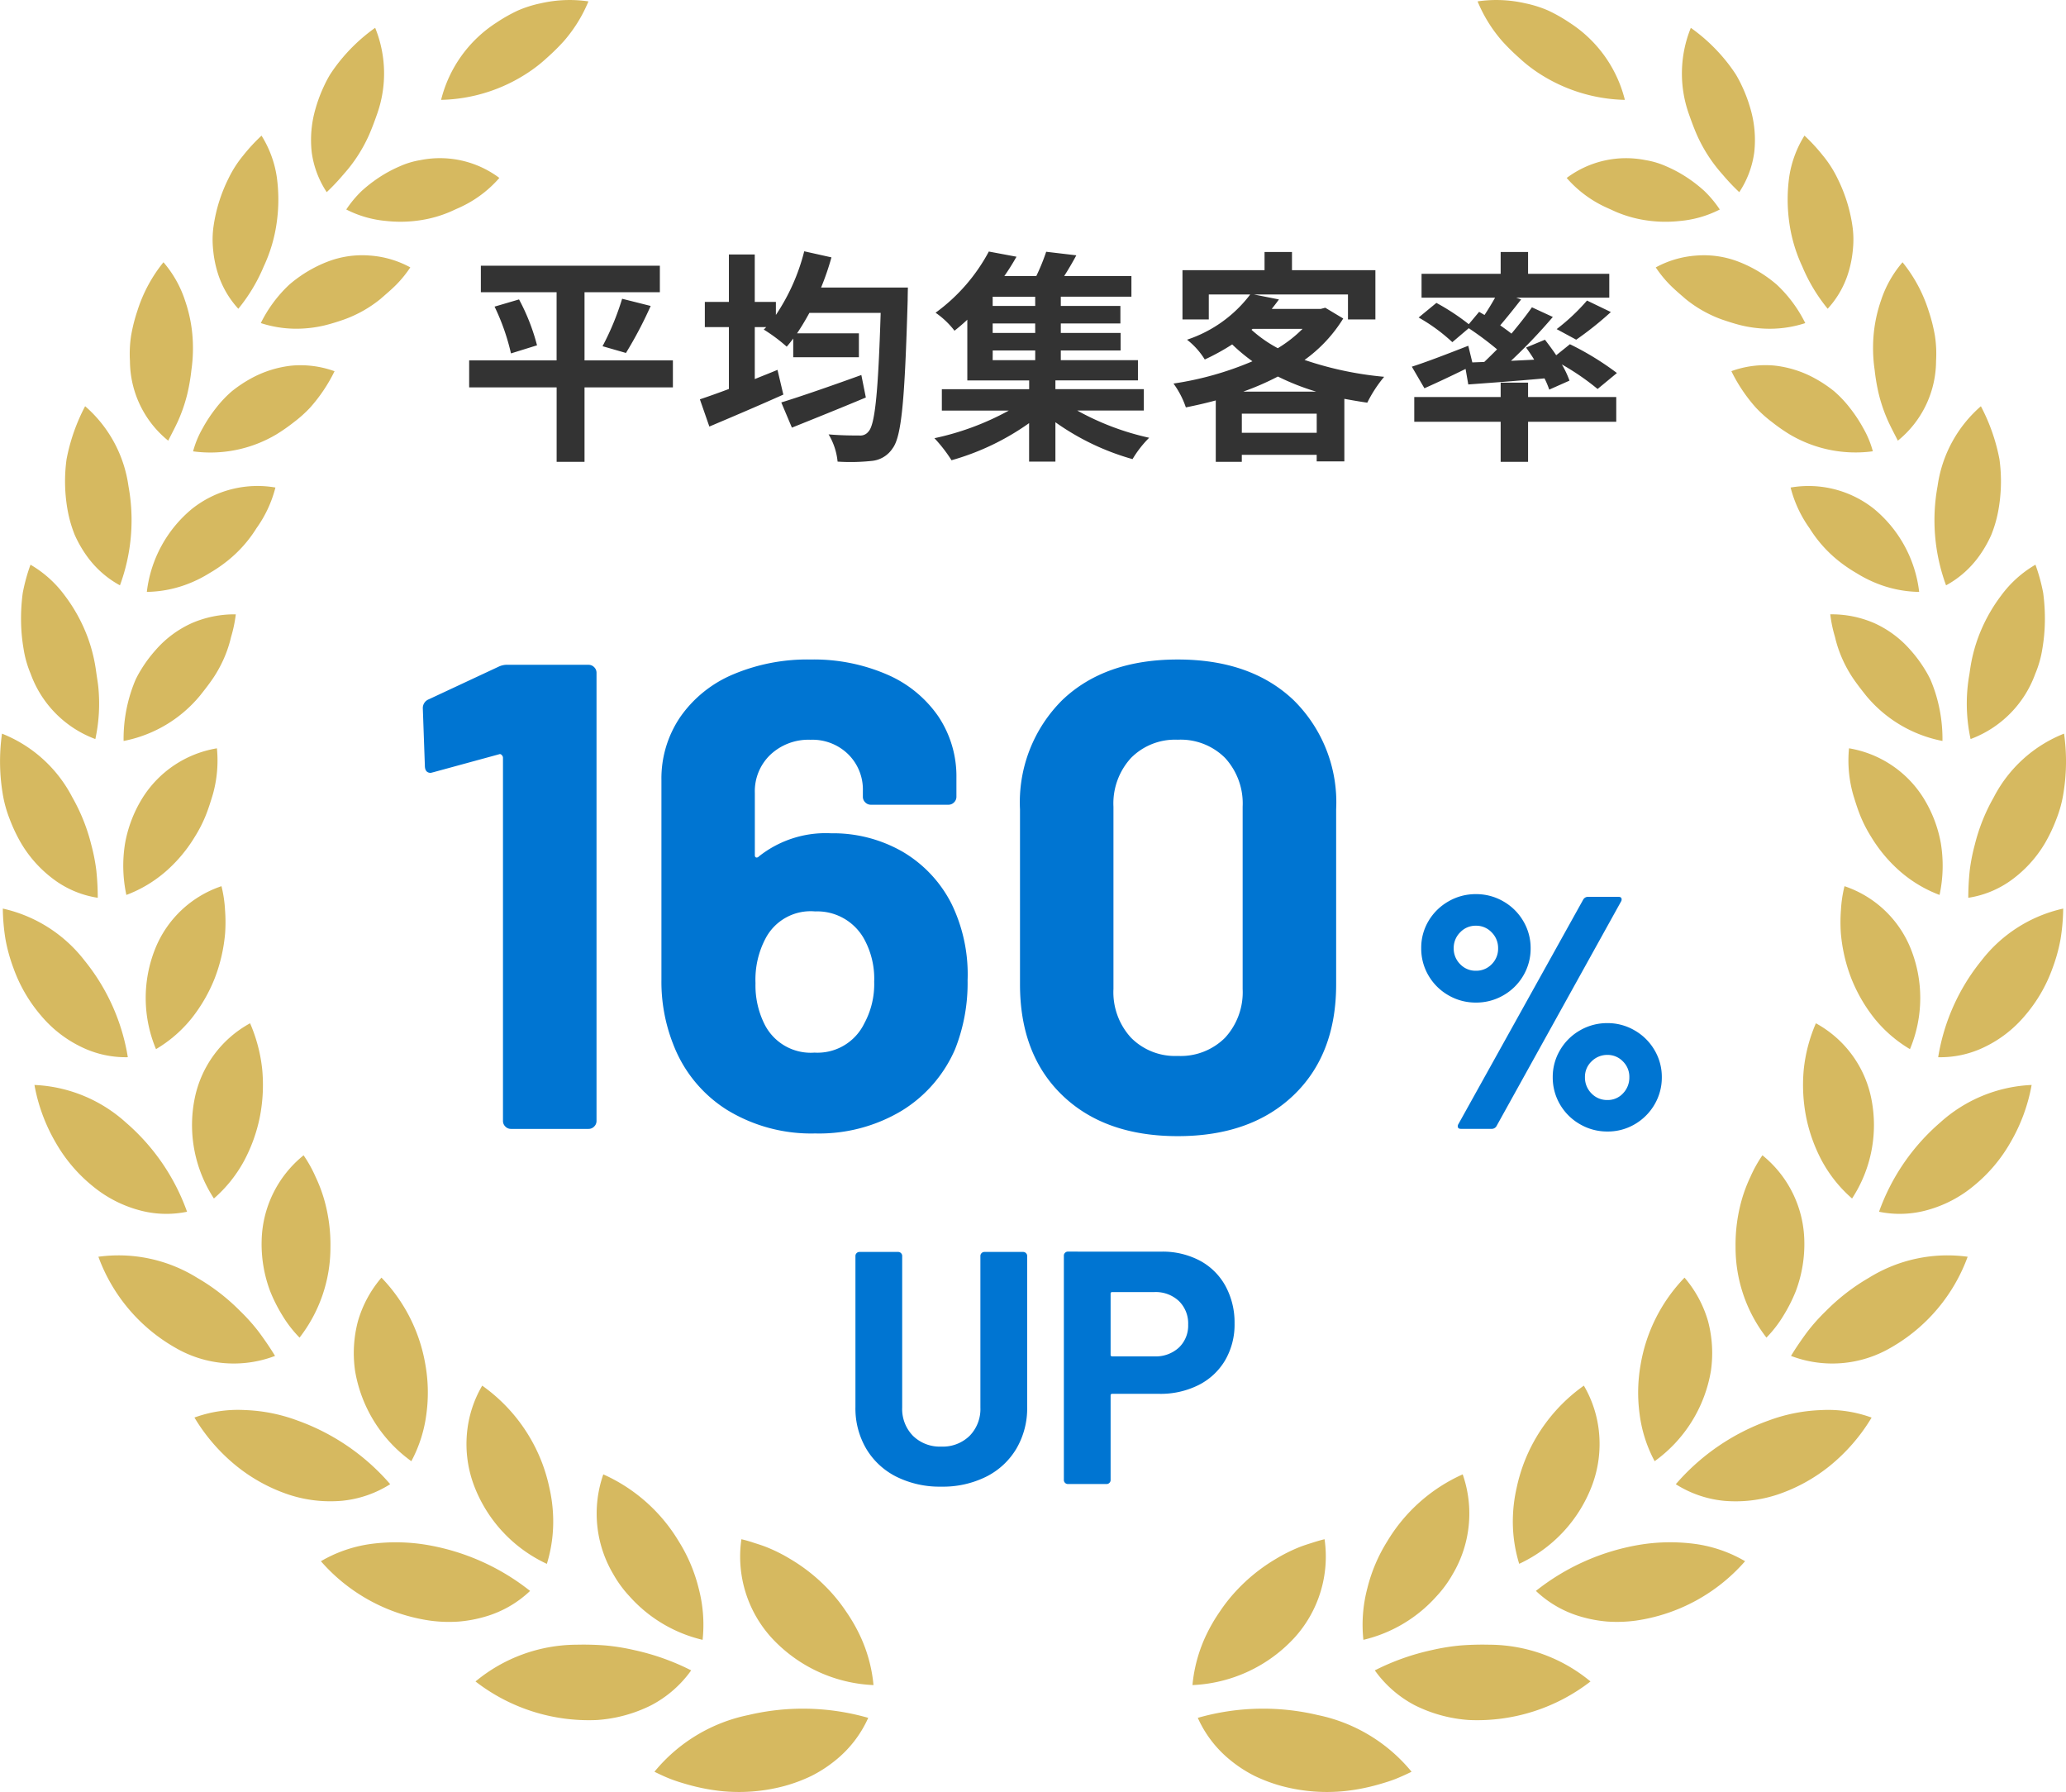
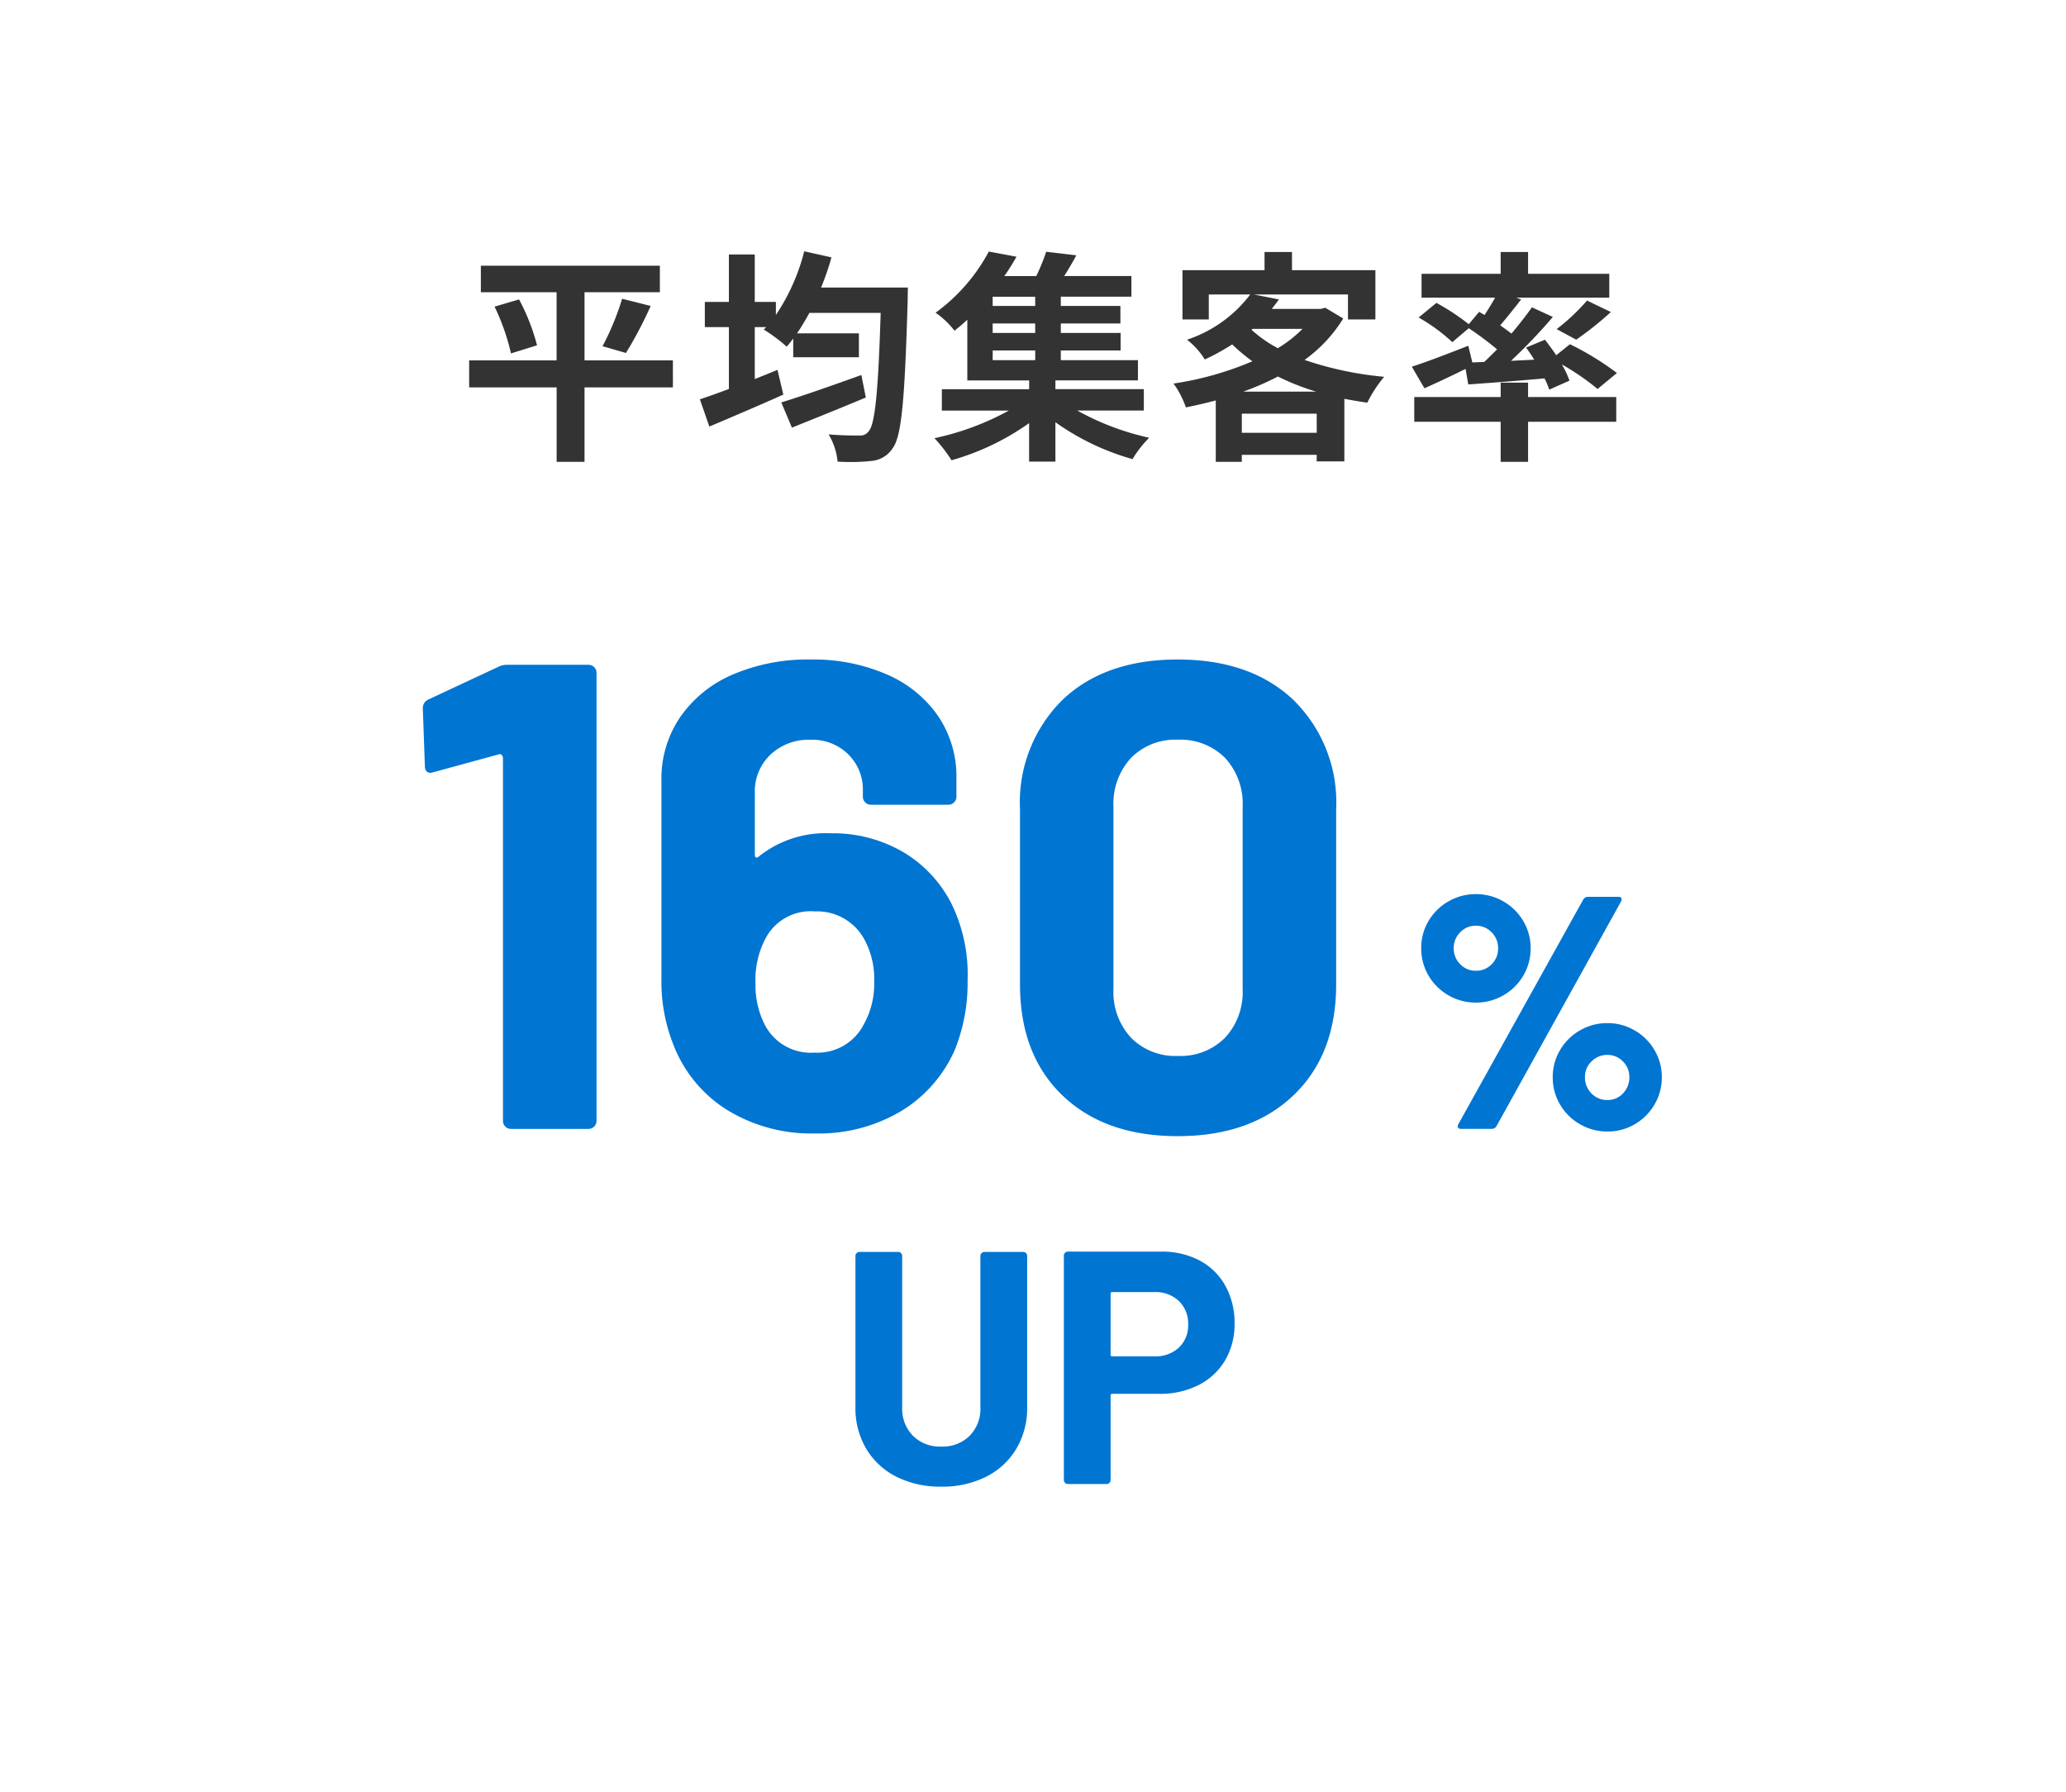
<svg xmlns="http://www.w3.org/2000/svg" width="174.559" height="151.367" viewBox="0 0 174.559 151.367">
  <defs>
    <clipPath id="clip-path">
-       <rect id="長方形_628" data-name="長方形 628" width="174.559" height="151.367" fill="#d6b960" />
-     </clipPath>
+       </clipPath>
  </defs>
  <g id="グループ_3236" data-name="グループ 3236" transform="translate(-476 -464.641)">
    <path id="パス_1204" data-name="パス 1204" d="M18.145-6.916H10.678v-5.757h6.365v-2.242H1.919v2.242h6.4v5.757H.931v2.28H8.322V1.653h2.356V-4.636h7.467ZM3.078-11.457A18.681,18.681,0,0,1,4.465-7.505l2.2-.684a17.331,17.331,0,0,0-1.52-3.876Zm11.1,3.914a34.008,34.008,0,0,0,2.09-3.971l-2.413-.608A22.514,22.514,0,0,1,12.2-8.113ZM34.067-5.681c-2.47.893-5.092,1.805-6.764,2.318L28.2-1.235C30-1.957,32.319-2.888,34.447-3.781Zm-3.4-7.391a22.309,22.309,0,0,0,.874-2.546l-2.3-.513a17.116,17.116,0,0,1-2.394,5.377v-1.1H25.061v-4.009H22.876v4.009H20.843v2.128h2.033V-4.5c-.912.342-1.767.646-2.451.874l.8,2.3c1.8-.76,4.123-1.748,6.251-2.7l-.494-2.09c-.627.266-1.273.513-1.919.779V-9.728h.969l-.209.209a13.888,13.888,0,0,1,1.938,1.444c.19-.209.361-.437.551-.684v1.577h5.548V-9.2H28.633c.361-.532.7-1.1,1.045-1.729H35.7C35.492-4.256,35.226-1.5,34.675-.912A.862.862,0,0,1,33.9-.57c-.494,0-1.5,0-2.6-.095a5.477,5.477,0,0,1,.76,2.3,17.013,17.013,0,0,0,2.869-.057A2.362,2.362,0,0,0,36.708.513c.76-1.007,1.026-4.047,1.273-12.5,0-.3.019-1.083.019-1.083Zm14.5,5.32h3.591v.817H45.163Zm3.591-3.762H45.163v-.779h3.591Zm0,2.28H45.163v-.8h3.591Zm9.177,6.555V-4.484H50.464v-.741h6.973v-1.71H50.92v-.817h5.054V-9.234H50.92v-.8h5.035v-1.482H50.92v-.779h5.966v-1.748H51.205c.342-.532.7-1.14,1.026-1.748l-2.546-.3a17.308,17.308,0,0,1-.836,2.052h-2.7a19.286,19.286,0,0,0,1.026-1.634l-2.337-.437a15.265,15.265,0,0,1-4.5,5.168,7.1,7.1,0,0,1,1.6,1.52c.38-.3.741-.608,1.083-.931v5.13h5.225v.741H40.869v1.805h5.662A23,23,0,0,1,40.242-.342,12.23,12.23,0,0,1,41.686,1.52a21.279,21.279,0,0,0,6.555-3.135V1.634h2.223V-1.691a21.032,21.032,0,0,0,6.517,3.116A9.063,9.063,0,0,1,58.387-.38a22.4,22.4,0,0,1-6.08-2.3Zm8.4-1.6a22.648,22.648,0,0,0,2.926-1.273A20.635,20.635,0,0,0,72.5-4.275ZM66.215-.8V-2.413h6.327V-.8Zm.912-8.778h4.218a10.926,10.926,0,0,1-2.09,1.634A10.985,10.985,0,0,1,67.032-9.5Zm6.137-1.786-.38.1H68.742c.209-.266.418-.532.608-.8l-2.109-.418h7.942v2.109H77.5v-4.161H70.452v-1.539H68.134v1.539H61.2v4.161h2.223v-2.109h3.5a11.045,11.045,0,0,1-5.339,3.819,6.322,6.322,0,0,1,1.5,1.672A18.939,18.939,0,0,0,65.4-8.265a15.449,15.449,0,0,0,1.71,1.425,27.024,27.024,0,0,1-6.669,1.881,7.507,7.507,0,0,1,1.045,2.014c.855-.171,1.691-.361,2.527-.589V1.653h2.2V1.064h6.327v.551h2.337V-3.667c.627.114,1.273.228,1.938.323a11.076,11.076,0,0,1,1.425-2.185,28.99,28.99,0,0,1-6.726-1.425,12.154,12.154,0,0,0,3.268-3.5ZM85.69-6.745l-.342-1.406c-1.748.684-3.572,1.387-4.769,1.767L81.643-4.56c1.026-.456,2.28-1.045,3.477-1.634l.228,1.311c1.824-.133,4.142-.3,6.441-.513a7.355,7.355,0,0,1,.4.95l1.71-.76a7.849,7.849,0,0,0-.646-1.368A20.961,20.961,0,0,1,96.273-4.5l1.634-1.349a24.145,24.145,0,0,0-3.971-2.432l-1.159.931c-.3-.456-.646-.912-.95-1.311L90.231-8c.228.323.475.665.684,1.026l-1.957.095a46.194,46.194,0,0,0,3.534-3.705L90.725-11.4c-.475.684-1.083,1.444-1.729,2.223-.285-.228-.608-.456-.95-.7.551-.646,1.178-1.425,1.767-2.185l-.418-.152h7.866v-2.014H90.4v-1.843H88.084v1.843H81.4v2.014h6.213c-.266.475-.589,1.007-.893,1.463l-.456-.266-.874,1.045a18.945,18.945,0,0,0-2.736-1.8l-1.5,1.235A14.971,14.971,0,0,1,84-8.455l1.387-1.178A26.134,26.134,0,0,1,87.78-7.847c-.361.361-.722.722-1.083,1.064Zm8.778-1.919A28.036,28.036,0,0,0,97.394-11L95.38-11.97a17.261,17.261,0,0,1-2.565,2.413ZM90.4-5.035H88.084v1.216h-7.3v2.09h7.3V1.653H90.4V-1.729H97.85v-2.09H90.4Z" transform="translate(514.709 502)" fill="#333" />
    <path id="パス_1215" data-name="パス 1215" d="M8.4-39.032a1.666,1.666,0,0,1,.84-.168h6.776a.648.648,0,0,1,.476.2.648.648,0,0,1,.2.476V-.672a.648.648,0,0,1-.2.476.648.648,0,0,1-.476.2H9.464a.648.648,0,0,1-.476-.2.648.648,0,0,1-.2-.476V-31.36a.323.323,0,0,0-.112-.224.183.183,0,0,0-.224-.056L2.912-30.128l-.224.056q-.5,0-.5-.616L2.016-35.5a.793.793,0,0,1,.5-.784ZM46.7-18.984a13.62,13.62,0,0,1,1.344,6.44A15.135,15.135,0,0,1,46.984-6.72a11.391,11.391,0,0,1-4.536,5.208,13.566,13.566,0,0,1-7.28,1.9A13.617,13.617,0,0,1,27.72-1.6a11.286,11.286,0,0,1-4.536-5.516A14.369,14.369,0,0,1,22.176-12.6V-29.456a9.218,9.218,0,0,1,1.6-5.348,10.284,10.284,0,0,1,4.452-3.584,16.089,16.089,0,0,1,6.552-1.26,15.548,15.548,0,0,1,6.44,1.26,10.107,10.107,0,0,1,4.34,3.528,9.1,9.1,0,0,1,1.54,5.236v1.568a.648.648,0,0,1-.2.476.648.648,0,0,1-.476.2H39.872a.648.648,0,0,1-.476-.2.648.648,0,0,1-.2-.476v-.5a4.179,4.179,0,0,0-1.232-3.08,4.319,4.319,0,0,0-3.192-1.232,4.7,4.7,0,0,0-3.388,1.26,4.263,4.263,0,0,0-1.316,3.22v5.264q0,.168.112.2a.233.233,0,0,0,.224-.084,9.081,9.081,0,0,1,6.1-1.96,11.794,11.794,0,0,1,6.02,1.54A10.7,10.7,0,0,1,46.7-18.984ZM39.312-8.9a6.951,6.951,0,0,0,.84-3.528,6.949,6.949,0,0,0-.9-3.7,4.528,4.528,0,0,0-4.088-2.24,4.3,4.3,0,0,0-4.2,2.3,7.444,7.444,0,0,0-.84,3.752A7.334,7.334,0,0,0,30.856-8.9,4.366,4.366,0,0,0,35.112-6.44,4.39,4.39,0,0,0,39.312-8.9ZM65.8.616q-6.16,0-9.744-3.444t-3.584-9.38V-26.992a12.161,12.161,0,0,1,3.584-9.24q3.584-3.416,9.744-3.416t9.772,3.416a12.111,12.111,0,0,1,3.612,9.24v14.784q0,5.936-3.612,9.38T65.8.616Zm0-6.776a5.3,5.3,0,0,0,4-1.54,5.681,5.681,0,0,0,1.484-4.116v-15.4A5.682,5.682,0,0,0,69.8-31.332a5.3,5.3,0,0,0-4-1.54,5.23,5.23,0,0,0-3.948,1.54,5.681,5.681,0,0,0-1.484,4.116v15.4A5.681,5.681,0,0,0,61.852-7.7,5.23,5.23,0,0,0,65.8-6.16Z" transform="translate(509.709 560)" fill="#0075d2" />
    <path id="パス_1214" data-name="パス 1214" d="M5.992-10.668a4.557,4.557,0,0,1-2.324-.616,4.566,4.566,0,0,1-1.68-1.666,4.482,4.482,0,0,1-.616-2.31,4.408,4.408,0,0,1,.616-2.3,4.6,4.6,0,0,1,1.68-1.652,4.557,4.557,0,0,1,2.324-.616,4.557,4.557,0,0,1,2.324.616A4.566,4.566,0,0,1,10-17.542a4.43,4.43,0,0,1,.616,2.282A4.482,4.482,0,0,1,10-12.95a4.566,4.566,0,0,1-1.68,1.666A4.557,4.557,0,0,1,5.992-10.668ZM4.732,0q-.2,0-.252-.112a.309.309,0,0,1,.028-.28L15.064-19.376a.463.463,0,0,1,.42-.224h2.548q.2,0,.252.112a.309.309,0,0,1-.028.28L7.728-.224A.463.463,0,0,1,7.308,0Zm1.26-13.356a1.81,1.81,0,0,0,1.33-.546,1.843,1.843,0,0,0,.546-1.358A1.857,1.857,0,0,0,7.322-16.6a1.787,1.787,0,0,0-1.33-.56,1.787,1.787,0,0,0-1.33.56,1.857,1.857,0,0,0-.546,1.344,1.857,1.857,0,0,0,.546,1.344A1.787,1.787,0,0,0,5.992-13.356ZM17.108.224a4.557,4.557,0,0,1-2.324-.616A4.566,4.566,0,0,1,13.1-2.058a4.482,4.482,0,0,1-.616-2.31A4.43,4.43,0,0,1,13.1-6.65a4.566,4.566,0,0,1,1.68-1.666,4.557,4.557,0,0,1,2.324-.616,4.505,4.505,0,0,1,2.3.616,4.566,4.566,0,0,1,1.68,1.666A4.43,4.43,0,0,1,21.7-4.368a4.482,4.482,0,0,1-.616,2.31A4.6,4.6,0,0,1,19.418-.392,4.482,4.482,0,0,1,17.108.224Zm0-2.66A1.743,1.743,0,0,0,18.424-3a1.917,1.917,0,0,0,.532-1.372A1.81,1.81,0,0,0,18.41-5.7a1.778,1.778,0,0,0-1.3-.546,1.857,1.857,0,0,0-1.344.546,1.787,1.787,0,0,0-.56,1.33A1.89,1.89,0,0,0,15.75-3,1.82,1.82,0,0,0,17.108-2.436Z" transform="translate(594.709 560)" fill="#0075d2" />
    <path id="パス_1209" data-name="パス 1209" d="M8.82.224a8.2,8.2,0,0,1-3.794-.84A6.181,6.181,0,0,1,2.478-2.982,6.728,6.728,0,0,1,1.568-6.5V-19.264a.324.324,0,0,1,.1-.238.324.324,0,0,1,.238-.1H5.18a.324.324,0,0,1,.238.1.324.324,0,0,1,.1.238v12.8a3.237,3.237,0,0,0,.91,2.394,3.237,3.237,0,0,0,2.394.91,3.237,3.237,0,0,0,2.394-.91,3.237,3.237,0,0,0,.91-2.394v-12.8a.324.324,0,0,1,.1-.238.324.324,0,0,1,.238-.1h3.276a.324.324,0,0,1,.238.1.324.324,0,0,1,.1.238V-6.5a6.728,6.728,0,0,1-.91,3.514A6.181,6.181,0,0,1,12.614-.616,8.2,8.2,0,0,1,8.82.224ZM27.412-19.628a6.731,6.731,0,0,1,3.248.756,5.329,5.329,0,0,1,2.17,2.142,6.434,6.434,0,0,1,.77,3.178,5.971,5.971,0,0,1-.8,3.108,5.436,5.436,0,0,1-2.24,2.086,7.151,7.151,0,0,1-3.318.742H23.268a.124.124,0,0,0-.14.14v7.14a.324.324,0,0,1-.1.238.324.324,0,0,1-.238.1H19.516a.324.324,0,0,1-.238-.1.324.324,0,0,1-.1-.238V-19.292a.324.324,0,0,1,.1-.238.324.324,0,0,1,.238-.1Zm-.588,8.848a2.89,2.89,0,0,0,2.072-.742,2.556,2.556,0,0,0,.784-1.946,2.636,2.636,0,0,0-.784-1.988,2.859,2.859,0,0,0-2.072-.756H23.268a.124.124,0,0,0-.14.14v5.152a.124.124,0,0,0,.14.14Z" transform="translate(546.709 590)" fill="#0075d2" />
    <g id="グループ_1075" data-name="グループ 1075" transform="translate(476 464.641)">
      <g id="グループ_1074" data-name="グループ 1074" clip-path="url(#clip-path)">
        <path id="パス_543" data-name="パス 543" d="M73.744,29.462a9.813,9.813,0,0,1-2.819,2.233q-.393.208-.8.381c-.267.121-.525.246-.8.351a10.3,10.3,0,0,1-1.665.5,11.1,11.1,0,0,1-3.5.165,9.15,9.15,0,0,1-3.349-.967,9.514,9.514,0,0,1,1.29-1.552,12.059,12.059,0,0,1,1.554-1.2,11.2,11.2,0,0,1,1.671-.892,7.013,7.013,0,0,1,1.76-.529,8.375,8.375,0,0,1,6.661,1.508" transform="translate(-31.555 -14.429)" fill="#d6b960" />
        <path id="パス_544" data-name="パス 544" d="M60.045,4.889a10.245,10.245,0,0,1,.179,7.233c-.205.59-.429,1.2-.69,1.8a12.863,12.863,0,0,1-.939,1.739,12.657,12.657,0,0,1-1.221,1.6,18.086,18.086,0,0,1-1.423,1.508,8.039,8.039,0,0,1-1.267-3.365,9.411,9.411,0,0,1,.336-3.735,12.343,12.343,0,0,1,.719-1.9,9.954,9.954,0,0,1,.492-.93q.285-.442.612-.869a14.9,14.9,0,0,1,3.2-3.083" transform="translate(-28.346 -2.537)" fill="#d6b960" />
        <path id="パス_545" data-name="パス 545" d="M58.429,45.853a9.971,9.971,0,0,1-1.17,1.445c-.431.435-.9.826-1.345,1.216a10.494,10.494,0,0,1-3.1,1.746c-.576.2-1.134.374-1.7.508a10.375,10.375,0,0,1-1.751.247,9.675,9.675,0,0,1-3.564-.46,11.317,11.317,0,0,1,2.4-3.241,11.08,11.08,0,0,1,3.263-1.955,8.124,8.124,0,0,1,3.562-.508,8.35,8.35,0,0,1,3.409,1" transform="translate(-23.763 -23.263)" fill="#d6b960" />
        <path id="パス_546" data-name="パス 546" d="M41.473,23.813a9.116,9.116,0,0,1,1.284,3.446,13.813,13.813,0,0,1,.014,3.8,12.867,12.867,0,0,1-1.111,3.809,14.379,14.379,0,0,1-2.146,3.572,7.94,7.94,0,0,1-1.781-3.165,9.493,9.493,0,0,1-.352-1.876,8.023,8.023,0,0,1,.047-1.979A13.218,13.218,0,0,1,38.7,27.4a9.49,9.49,0,0,1,1.209-1.886,15.379,15.379,0,0,1,1.567-1.7" transform="translate(-19.378 -12.357)" fill="#d6b960" />
        <path id="パス_547" data-name="パス 547" d="M45.867,64.622a13.581,13.581,0,0,1-2.075,3.09,10.614,10.614,0,0,1-1.364,1.221,15.276,15.276,0,0,1-1.477,1.031,10.909,10.909,0,0,1-7.04,1.434,8.065,8.065,0,0,1,.8-1.938,12.329,12.329,0,0,1,1.119-1.7,9.847,9.847,0,0,1,1.347-1.431,11.047,11.047,0,0,1,1.6-1.074,9.182,9.182,0,0,1,3.472-1.1,8.453,8.453,0,0,1,3.611.473" transform="translate(-17.597 -33.27)" fill="#d6b960" />
        <path id="パス_548" data-name="パス 548" d="M25.64,46.054a9.443,9.443,0,0,1,1.83,3.256,12.153,12.153,0,0,1,.66,3.853A12.806,12.806,0,0,1,28,55.156a16.461,16.461,0,0,1-.349,2.033,13.314,13.314,0,0,1-.66,1.994c-.273.655-.623,1.288-.95,1.941A8.7,8.7,0,0,1,22.808,54.4a10.184,10.184,0,0,1,.093-2.124,14.193,14.193,0,0,1,.539-2.135,12.44,12.44,0,0,1,2.2-4.09" transform="translate(-11.828 -23.899)" fill="#d6b960" />
        <path id="パス_549" data-name="パス 549" d="M36.654,85.462a10.231,10.231,0,0,1-1.6,3.434,10.877,10.877,0,0,1-2.44,2.748A12.265,12.265,0,0,1,31.068,92.7a10.572,10.572,0,0,1-1.628.83,10,10,0,0,1-3.65.746,10.709,10.709,0,0,1,3.818-7.016,8.89,8.89,0,0,1,7.046-1.8" transform="translate(-13.383 -44.277)" fill="#d6b960" />
        <path id="パス_550" data-name="パス 550" d="M13.122,71.328a10.927,10.927,0,0,1,3.661,6.746,15.936,15.936,0,0,1-.719,8.386,8.332,8.332,0,0,1-2.835-2.528,10.074,10.074,0,0,1-.988-1.739,10.6,10.6,0,0,1-.576-1.963,13.733,13.733,0,0,1-.113-4.417,16,16,0,0,1,1.57-4.485" transform="translate(-5.929 -37.014)" fill="#d6b960" />
        <path id="パス_551" data-name="パス 551" d="M31.182,107.874a11.329,11.329,0,0,1-.4,1.915,10.253,10.253,0,0,1-.6,1.806,10.856,10.856,0,0,1-.909,1.66c-.357.527-.751,1.028-1.132,1.506a11.107,11.107,0,0,1-6.439,3.811,12.871,12.871,0,0,1,.655-4.235q.165-.494.366-.962a9.883,9.883,0,0,1,.5-.9,11.349,11.349,0,0,1,1.2-1.6,8.891,8.891,0,0,1,3.04-2.256,9.029,9.029,0,0,1,3.723-.743" transform="translate(-11.259 -55.979)" fill="#d6b960" />
        <path id="パス_552" data-name="パス 552" d="M4.5,99.16a9.535,9.535,0,0,1,2.892,2.6,13.823,13.823,0,0,1,1.956,3.576,13.57,13.57,0,0,1,.56,2.013c.07.344.117.691.167,1.043s.114.712.152,1.073a14.19,14.19,0,0,1-.248,4.423,9.226,9.226,0,0,1-5.466-5.514,8.947,8.947,0,0,1-.6-2.123,14.879,14.879,0,0,1-.211-2.3,16.175,16.175,0,0,1,.142-2.4A15.326,15.326,0,0,1,4.5,99.16" transform="translate(-1.923 -51.457)" fill="#d6b960" />
        <path id="パス_553" data-name="パス 553" d="M29.565,131.4a10.579,10.579,0,0,1-.351,3.918c-.191.624-.381,1.234-.622,1.825a11.518,11.518,0,0,1-.881,1.71,12.388,12.388,0,0,1-2.457,2.94,10.949,10.949,0,0,1-3.34,1.995,11.768,11.768,0,0,1-.108-4.368,10.893,10.893,0,0,1,1.479-3.839,9.207,9.207,0,0,1,6.279-4.18" transform="translate(-11.237 -68.188)" fill="#d6b960" />
        <path id="パス_554" data-name="パス 554" d="M.165,128.821A11.414,11.414,0,0,1,6.11,134.2a15.676,15.676,0,0,1,1.6,4,15.941,15.941,0,0,1,.43,2.194,22.621,22.621,0,0,1,.12,2.294,8.321,8.321,0,0,1-3.646-1.5,10.4,10.4,0,0,1-2.824-3.1,13.55,13.55,0,0,1-.967-2.035,10.416,10.416,0,0,1-.614-2.273,16.737,16.737,0,0,1-.04-4.96" transform="translate(0 -66.849)" fill="#d6b960" />
        <path id="パス_555" data-name="パス 555" d="M32,155.613a10.687,10.687,0,0,1,.3,2.007,13.487,13.487,0,0,1,.007,1.976,13.894,13.894,0,0,1-.879,3.8,13.351,13.351,0,0,1-1.954,3.382,11.126,11.126,0,0,1-3.006,2.6,11.181,11.181,0,0,1-.067-8.483,9.173,9.173,0,0,1,5.6-5.282" transform="translate(-13.287 -80.753)" fill="#d6b960" />
        <path id="パス_556" data-name="パス 556" d="M.492,159.542a12.025,12.025,0,0,1,6.906,4.39,17.349,17.349,0,0,1,3.657,8.165,8.523,8.523,0,0,1-3.926-.864,10.223,10.223,0,0,1-3.386-2.626,12.734,12.734,0,0,1-2.362-4.067,14.036,14.036,0,0,1-.665-2.419,17.324,17.324,0,0,1-.223-2.58" transform="translate(-0.255 -82.791)" fill="#d6b960" />
        <path id="パス_557" data-name="パス 557" d="M38.619,179.688a13.266,13.266,0,0,1,1.027,3.929,14.1,14.1,0,0,1-.2,3.964,13.543,13.543,0,0,1-1.346,3.748,11.427,11.427,0,0,1-2.538,3.158,11.329,11.329,0,0,1-1.614-8.5,9.329,9.329,0,0,1,4.669-6.3" transform="translate(-17.488 -93.246)" fill="#d6b960" />
-         <path id="パス_558" data-name="パス 558" d="M6.038,190.516a12.317,12.317,0,0,1,7.735,3.176,17.892,17.892,0,0,1,5.164,7.534,8.649,8.649,0,0,1-4.1-.147,10.468,10.468,0,0,1-3.88-2.023,13.035,13.035,0,0,1-3.113-3.665,14.846,14.846,0,0,1-1.8-4.875" transform="translate(-3.133 -98.865)" fill="#d6b960" />
        <path id="パス_559" data-name="パス 559" d="M49.489,202.868a10.979,10.979,0,0,1,1.02,1.836,12.559,12.559,0,0,1,.724,1.914,13.917,13.917,0,0,1,.525,4.012,12.416,12.416,0,0,1-2.609,7.639A10.1,10.1,0,0,1,47.7,216.4a13.3,13.3,0,0,1-1.033-2.047,11.285,11.285,0,0,1-.72-4.3,9.512,9.512,0,0,1,3.538-7.18" transform="translate(-23.839 -105.275)" fill="#d6b960" />
        <path id="パス_560" data-name="パス 560" d="M17.271,220.519a12.577,12.577,0,0,1,8.344,1.775,17.234,17.234,0,0,1,3.632,2.805,15.872,15.872,0,0,1,1.585,1.774c.477.645.94,1.315,1.369,2.023a9.8,9.8,0,0,1-8.426-.693,14.605,14.605,0,0,1-6.5-7.684" transform="translate(-8.962 -114.356)" fill="#d6b960" />
        <path id="パス_561" data-name="パス 561" d="M64.481,224.351a13.9,13.9,0,0,1,3.711,7.355,13.472,13.472,0,0,1,.087,4.142,11.485,11.485,0,0,1-1.274,4.008,11.793,11.793,0,0,1-4.755-7.636,10.513,10.513,0,0,1,.244-4.194,9.834,9.834,0,0,1,1.986-3.675" transform="translate(-32.25 -116.423)" fill="#d6b960" />
        <path id="パス_562" data-name="パス 562" d="M34.14,248.221a10.707,10.707,0,0,1,4.277-.633,14.086,14.086,0,0,1,4.414.877,18.638,18.638,0,0,1,7.854,5.384,9.286,9.286,0,0,1-4.053,1.4,11.261,11.261,0,0,1-4.531-.521,14.266,14.266,0,0,1-4.4-2.41,15.528,15.528,0,0,1-3.557-4.1" transform="translate(-17.716 -128.474)" fill="#d6b960" />
        <path id="パス_563" data-name="パス 563" d="M83.26,243.312a14.19,14.19,0,0,1,5.106,6.646A14.628,14.628,0,0,1,88.95,252a12.719,12.719,0,0,1,.291,2.093,12.14,12.14,0,0,1-.517,4.275,11.961,11.961,0,0,1-6.207-6.76,9.963,9.963,0,0,1-.545-4.249,9.652,9.652,0,0,1,1.288-4.043" transform="translate(-42.519 -126.262)" fill="#d6b960" />
        <path id="パス_564" data-name="パス 564" d="M56.365,272.417a11.437,11.437,0,0,1,4.184-1.453,15.9,15.9,0,0,1,4.594.046,19.184,19.184,0,0,1,8.894,3.917,9.2,9.2,0,0,1-3.783,2.17,11.194,11.194,0,0,1-2.259.42,11.9,11.9,0,0,1-2.388-.078,15.107,15.107,0,0,1-9.242-5.02" transform="translate(-29.25 -140.535)" fill="#d6b960" />
        <path id="パス_565" data-name="パス 565" d="M105.354,258.9a14.182,14.182,0,0,1,6.376,5.66,13.583,13.583,0,0,1,1.68,3.962,12.02,12.02,0,0,1,.334,4.356,11.954,11.954,0,0,1-6.191-3.693,9.715,9.715,0,0,1-1.348-1.842,10.043,10.043,0,0,1-.851-8.442" transform="translate(-54.38 -134.354)" fill="#d6b960" />
        <path id="パス_566" data-name="パス 566" d="M83.514,291.9a13.46,13.46,0,0,1,8.536-3.105,24.193,24.193,0,0,1,2.426.062,18.136,18.136,0,0,1,2.439.392,19.991,19.991,0,0,1,4.822,1.714,9.638,9.638,0,0,1-3.371,2.944,12.043,12.043,0,0,1-4.595,1.25A15.626,15.626,0,0,1,83.514,291.9" transform="translate(-43.338 -149.86)" fill="#d6b960" />
        <path id="パス_567" data-name="パス 567" d="M130.1,270.285q.558.131,1.089.313c.357.113.712.225,1.054.362a13.588,13.588,0,0,1,1.962.982,14.894,14.894,0,0,1,3.375,2.72,13.765,13.765,0,0,1,1.363,1.727,14.124,14.124,0,0,1,1.109,1.894,12.5,12.5,0,0,1,1.208,4.323,12.436,12.436,0,0,1-8.647-4.034,10.192,10.192,0,0,1-2.514-8.287" transform="translate(-67.457 -140.26)" fill="#d6b960" />
        <path id="パス_568" data-name="パス 568" d="M114.943,305.366a13.84,13.84,0,0,1,7.933-4.79,20.006,20.006,0,0,1,10.13.237,9.669,9.669,0,0,1-2.772,3.591,11.172,11.172,0,0,1-2.01,1.306,13.441,13.441,0,0,1-2.338.871,14.839,14.839,0,0,1-5.36.412,17.1,17.1,0,0,1-2.816-.558c-.469-.134-.94-.277-1.4-.455s-.915-.391-1.365-.614" transform="translate(-59.648 -155.699)" fill="#d6b960" />
        <path id="パス_569" data-name="パス 569" d="M89.921.117A12.154,12.154,0,0,1,87.82,3.5a17.954,17.954,0,0,1-1.389,1.37A12.193,12.193,0,0,1,84.9,6.081a13.865,13.865,0,0,1-7.428,2.355,10.877,10.877,0,0,1,4.655-6.51A13.6,13.6,0,0,1,83.934.9,9.835,9.835,0,0,1,85.9.277,10.91,10.91,0,0,1,89.921.117" transform="translate(-40.203 0)" fill="#d6b960" />
        <path id="パス_570" data-name="パス 570" d="M296.155,4.889a14.912,14.912,0,0,1,3.2,3.083q.326.428.612.869a10.191,10.191,0,0,1,.492.93,12.392,12.392,0,0,1,.719,1.9,9.42,9.42,0,0,1,.336,3.735,8.027,8.027,0,0,1-1.267,3.365,18.169,18.169,0,0,1-1.423-1.508,12.65,12.65,0,0,1-1.22-1.6,12.808,12.808,0,0,1-.939-1.739c-.261-.6-.484-1.214-.69-1.8a10.245,10.245,0,0,1,.18-7.233" transform="translate(-153.295 -2.537)" fill="#d6b960" />
        <path id="パス_571" data-name="パス 571" d="M275.161,29.462a8.375,8.375,0,0,1,6.661-1.508,7.018,7.018,0,0,1,1.76.529,11.2,11.2,0,0,1,1.671.892,12.018,12.018,0,0,1,1.554,1.2,9.473,9.473,0,0,1,1.29,1.552,9.158,9.158,0,0,1-3.35.967,11.1,11.1,0,0,1-3.5-.165,10.3,10.3,0,0,1-1.665-.5c-.271-.1-.529-.23-.8-.351s-.541-.242-.8-.381a9.816,9.816,0,0,1-2.819-2.233" transform="translate(-142.79 -14.429)" fill="#d6b960" />
        <path id="パス_572" data-name="パス 572" d="M315.394,23.813a15.433,15.433,0,0,1,1.567,1.7,9.5,9.5,0,0,1,1.209,1.887,13.211,13.211,0,0,1,1.27,4.018,8,8,0,0,1,.046,1.979,9.49,9.49,0,0,1-.351,1.876,7.941,7.941,0,0,1-1.782,3.165,14.379,14.379,0,0,1-2.146-3.572,12.866,12.866,0,0,1-1.111-3.809,13.815,13.815,0,0,1,.014-3.8,9.109,9.109,0,0,1,1.284-3.446" transform="translate(-162.93 -12.357)" fill="#d6b960" />
        <path id="パス_573" data-name="パス 573" d="M290.8,45.853a8.352,8.352,0,0,1,3.409-1,8.123,8.123,0,0,1,3.562.508,11.074,11.074,0,0,1,3.263,1.955,11.318,11.318,0,0,1,2.4,3.241,9.677,9.677,0,0,1-3.565.46,10.382,10.382,0,0,1-1.751-.247c-.568-.134-1.126-.312-1.7-.508a10.506,10.506,0,0,1-3.1-1.746c-.447-.389-.914-.781-1.345-1.216a10,10,0,0,1-1.17-1.445" transform="translate(-150.904 -23.263)" fill="#d6b960" />
        <path id="パス_574" data-name="パス 574" d="M331.461,46.054a12.456,12.456,0,0,1,2.2,4.09,14.186,14.186,0,0,1,.539,2.135,10.179,10.179,0,0,1,.093,2.124,8.7,8.7,0,0,1-3.228,6.721c-.327-.652-.676-1.286-.95-1.941a13.361,13.361,0,0,1-.66-1.994,16.369,16.369,0,0,1-.349-2.033,12.683,12.683,0,0,1-.135-1.993,12.135,12.135,0,0,1,.66-3.852,9.433,9.433,0,0,1,1.83-3.257" transform="translate(-170.713 -23.899)" fill="#d6b960" />
-         <path id="パス_575" data-name="パス 575" d="M304.094,64.622a8.452,8.452,0,0,1,3.611-.472,9.16,9.16,0,0,1,3.471,1.1,10.98,10.98,0,0,1,1.6,1.074,9.849,9.849,0,0,1,1.347,1.431,12.406,12.406,0,0,1,1.119,1.7,8.044,8.044,0,0,1,.8,1.938,10.911,10.911,0,0,1-7.039-1.434,15.272,15.272,0,0,1-1.477-1.031,10.616,10.616,0,0,1-1.364-1.221,13.545,13.545,0,0,1-2.075-3.09" transform="translate(-157.804 -33.271)" fill="#d6b960" />
        <path id="パス_576" data-name="パス 576" d="M343.657,71.328a16,16,0,0,1,1.571,4.485,13.745,13.745,0,0,1-.113,4.417,10.553,10.553,0,0,1-.576,1.963,10.012,10.012,0,0,1-.988,1.739,8.332,8.332,0,0,1-2.835,2.528A15.93,15.93,0,0,1,340,78.074a10.924,10.924,0,0,1,3.661-6.746" transform="translate(-176.291 -37.014)" fill="#d6b960" />
        <path id="パス_577" data-name="パス 577" d="M314.486,85.462a8.889,8.889,0,0,1,7.046,1.8,10.709,10.709,0,0,1,3.818,7.015,10,10,0,0,1-3.65-.746,10.59,10.59,0,0,1-1.627-.83,12.3,12.3,0,0,1-1.544-1.053,10.876,10.876,0,0,1-2.44-2.748,10.222,10.222,0,0,1-1.6-3.434" transform="translate(-163.197 -44.277)" fill="#d6b960" />
        <path id="パス_578" data-name="パス 578" d="M351.236,99.16a15.33,15.33,0,0,1,.654,2.391,16.256,16.256,0,0,1,.142,2.4,14.876,14.876,0,0,1-.211,2.3,8.968,8.968,0,0,1-.6,2.123,9.226,9.226,0,0,1-5.466,5.514,14.174,14.174,0,0,1-.248-4.423q.056-.54.152-1.073c.051-.352.1-.7.167-1.043a13.509,13.509,0,0,1,.56-2.013,13.806,13.806,0,0,1,1.956-3.576,9.535,9.535,0,0,1,2.892-2.6" transform="translate(-179.258 -51.457)" fill="#d6b960" />
        <path id="パス_579" data-name="パス 579" d="M321.445,107.874a9.029,9.029,0,0,1,3.723.743,8.9,8.9,0,0,1,3.04,2.256,11.343,11.343,0,0,1,1.2,1.6,9.778,9.778,0,0,1,.5.9q.2.468.366.962a12.871,12.871,0,0,1,.655,4.235,11.11,11.11,0,0,1-6.439-3.811c-.381-.479-.775-.979-1.132-1.506a10.857,10.857,0,0,1-.909-1.66,10.288,10.288,0,0,1-.6-1.806,11.328,11.328,0,0,1-.4-1.915" transform="translate(-166.808 -55.979)" fill="#d6b960" />
        <path id="パス_580" data-name="パス 580" d="M353.787,128.821a16.735,16.735,0,0,1-.04,4.96,10.36,10.36,0,0,1-.614,2.273,13.594,13.594,0,0,1-.967,2.035,10.4,10.4,0,0,1-2.824,3.1,8.326,8.326,0,0,1-3.647,1.5,22.485,22.485,0,0,1,.12-2.294,15.932,15.932,0,0,1,.431-2.194,15.642,15.642,0,0,1,1.6-4,11.411,11.411,0,0,1,5.945-5.381" transform="translate(-179.392 -66.849)" fill="#d6b960" />
        <path id="パス_581" data-name="パス 581" d="M324.7,131.4a9.208,9.208,0,0,1,6.279,4.18,10.892,10.892,0,0,1,1.479,3.839,11.769,11.769,0,0,1-.108,4.368,10.955,10.955,0,0,1-3.34-1.995,12.386,12.386,0,0,1-2.457-2.94,11.567,11.567,0,0,1-.881-1.71c-.24-.59-.43-1.2-.621-1.825a10.59,10.59,0,0,1-.351-3.918" transform="translate(-168.474 -68.188)" fill="#d6b960" />
        <path id="パス_582" data-name="パス 582" d="M350.972,159.542a17.393,17.393,0,0,1-.223,2.58,14.073,14.073,0,0,1-.665,2.419,12.735,12.735,0,0,1-2.362,4.067,10.23,10.23,0,0,1-3.387,2.626,8.522,8.522,0,0,1-3.926.864,17.343,17.343,0,0,1,3.657-8.165,12.024,12.024,0,0,1,6.905-4.39" transform="translate(-176.65 -82.791)" fill="#d6b960" />
        <path id="パス_583" data-name="パス 583" d="M323.58,155.613a9.172,9.172,0,0,1,5.6,5.282,11.181,11.181,0,0,1-.067,8.483,11.141,11.141,0,0,1-3.006-2.6,13.351,13.351,0,0,1-1.953-3.382,13.876,13.876,0,0,1-.879-3.8,13.494,13.494,0,0,1,.007-1.976,10.732,10.732,0,0,1,.3-2.007" transform="translate(-167.738 -80.753)" fill="#d6b960" />
        <path id="パス_584" data-name="パス 584" d="M342.906,190.516a14.847,14.847,0,0,1-1.8,4.875,13.028,13.028,0,0,1-3.113,3.665,10.46,10.46,0,0,1-3.88,2.023,8.649,8.649,0,0,1-4.1.147,17.888,17.888,0,0,1,5.164-7.534,12.317,12.317,0,0,1,7.735-3.176" transform="translate(-171.251 -98.865)" fill="#d6b960" />
        <path id="パス_585" data-name="パス 585" d="M317.765,179.688a9.328,9.328,0,0,1,4.669,6.3,11.329,11.329,0,0,1-1.614,8.5,11.435,11.435,0,0,1-2.538-3.158,13.56,13.56,0,0,1-1.346-3.748,14.115,14.115,0,0,1-.2-3.964,13.267,13.267,0,0,1,1.027-3.929" transform="translate(-164.337 -93.246)" fill="#d6b960" />
        <path id="パス_586" data-name="パス 586" d="M329.482,220.519a14.6,14.6,0,0,1-6.5,7.684,9.8,9.8,0,0,1-8.426.693c.428-.708.892-1.379,1.369-2.023a15.867,15.867,0,0,1,1.585-1.774,17.246,17.246,0,0,1,3.632-2.805,12.579,12.579,0,0,1,8.344-1.775" transform="translate(-163.232 -114.356)" fill="#d6b960" />
        <path id="パス_587" data-name="パス 587" d="M307.085,202.868a9.514,9.514,0,0,1,3.538,7.18,11.285,11.285,0,0,1-.72,4.3,13.293,13.293,0,0,1-1.033,2.047,10.055,10.055,0,0,1-1.446,1.872,12.417,12.417,0,0,1-2.609-7.638,13.934,13.934,0,0,1,.525-4.012,12.6,12.6,0,0,1,.724-1.915,11,11,0,0,1,1.02-1.835" transform="translate(-158.175 -105.275)" fill="#d6b960" />
        <path id="パス_588" data-name="パス 588" d="M310.871,248.221a15.53,15.53,0,0,1-3.558,4.1,14.263,14.263,0,0,1-4.405,2.41,11.259,11.259,0,0,1-4.531.521,9.289,9.289,0,0,1-4.052-1.4,18.627,18.627,0,0,1,7.854-5.384,14.087,14.087,0,0,1,4.414-.877,10.711,10.711,0,0,1,4.277.633" transform="translate(-152.735 -128.474)" fill="#d6b960" />
        <path id="パス_589" data-name="パス 589" d="M291.633,224.351a9.841,9.841,0,0,1,1.986,3.675,10.52,10.52,0,0,1,.244,4.194,11.793,11.793,0,0,1-4.755,7.636,11.476,11.476,0,0,1-1.274-4.008,13.458,13.458,0,0,1,.088-4.142,13.9,13.9,0,0,1,3.711-7.355" transform="translate(-149.305 -116.423)" fill="#d6b960" />
        <path id="パス_590" data-name="パス 590" d="M287.43,272.417a15.107,15.107,0,0,1-9.242,5.02,11.9,11.9,0,0,1-2.388.078,11.2,11.2,0,0,1-2.26-.42,9.2,9.2,0,0,1-3.783-2.17,19.184,19.184,0,0,1,8.893-3.917,15.9,15.9,0,0,1,4.594-.046,11.437,11.437,0,0,1,4.184,1.453" transform="translate(-139.986 -140.535)" fill="#d6b960" />
        <path id="パス_591" data-name="パス 591" d="M271.7,243.312a9.65,9.65,0,0,1,1.289,4.043,9.969,9.969,0,0,1-.545,4.249,11.961,11.961,0,0,1-6.207,6.76,12.14,12.14,0,0,1-.518-4.275,12.767,12.767,0,0,1,.291-2.093,14.69,14.69,0,0,1,.584-2.037,14.192,14.192,0,0,1,5.106-6.646" transform="translate(-137.878 -126.262)" fill="#d6b960" />
        <path id="パス_592" data-name="パス 592" d="M259.687,291.9a15.626,15.626,0,0,1-10.257,3.257,12.043,12.043,0,0,1-4.595-1.25,9.638,9.638,0,0,1-3.371-2.944,19.985,19.985,0,0,1,4.822-1.714,18.136,18.136,0,0,1,2.439-.392,24.19,24.19,0,0,1,2.426-.062,13.461,13.461,0,0,1,8.536,3.105" transform="translate(-125.304 -149.86)" fill="#d6b960" />
        <path id="パス_593" data-name="パス 593" d="M247.773,258.9a10.043,10.043,0,0,1-.851,8.442,9.771,9.771,0,0,1-1.348,1.842,11.954,11.954,0,0,1-6.191,3.693,12.02,12.02,0,0,1,.334-4.356,13.569,13.569,0,0,1,1.68-3.962,14.181,14.181,0,0,1,6.376-5.66" transform="translate(-124.188 -134.354)" fill="#d6b960" />
        <path id="パス_594" data-name="パス 594" d="M228.43,305.366q-.675.335-1.365.614c-.462.178-.933.321-1.4.455a17.088,17.088,0,0,1-2.816.558,14.837,14.837,0,0,1-5.36-.412,13.424,13.424,0,0,1-2.338-.871,11.158,11.158,0,0,1-2.011-1.306,9.674,9.674,0,0,1-2.771-3.591,20.012,20.012,0,0,1,10.13-.238,13.845,13.845,0,0,1,7.933,4.791" transform="translate(-109.166 -155.699)" fill="#d6b960" />
        <path id="パス_595" data-name="パス 595" d="M220.6,270.285a10.193,10.193,0,0,1-2.514,8.287,12.437,12.437,0,0,1-8.647,4.034,12.5,12.5,0,0,1,1.208-4.323,14.122,14.122,0,0,1,1.109-1.894,13.763,13.763,0,0,1,1.363-1.727,14.894,14.894,0,0,1,3.375-2.72,13.594,13.594,0,0,1,1.963-.982c.343-.137.7-.249,1.054-.362s.717-.225,1.089-.313" transform="translate(-108.686 -140.26)" fill="#d6b960" />
        <path id="パス_596" data-name="パス 596" d="M259.51.117a10.907,10.907,0,0,1,4.017.159A9.824,9.824,0,0,1,265.5.9,13.534,13.534,0,0,1,267.3,1.927a10.873,10.873,0,0,1,4.655,6.51,13.864,13.864,0,0,1-7.427-2.355A12.189,12.189,0,0,1,263,4.866a17.952,17.952,0,0,1-1.389-1.37,12.13,12.13,0,0,1-2.1-3.379" transform="translate(-134.668 0)" fill="#d6b960" />
      </g>
    </g>
  </g>
</svg>